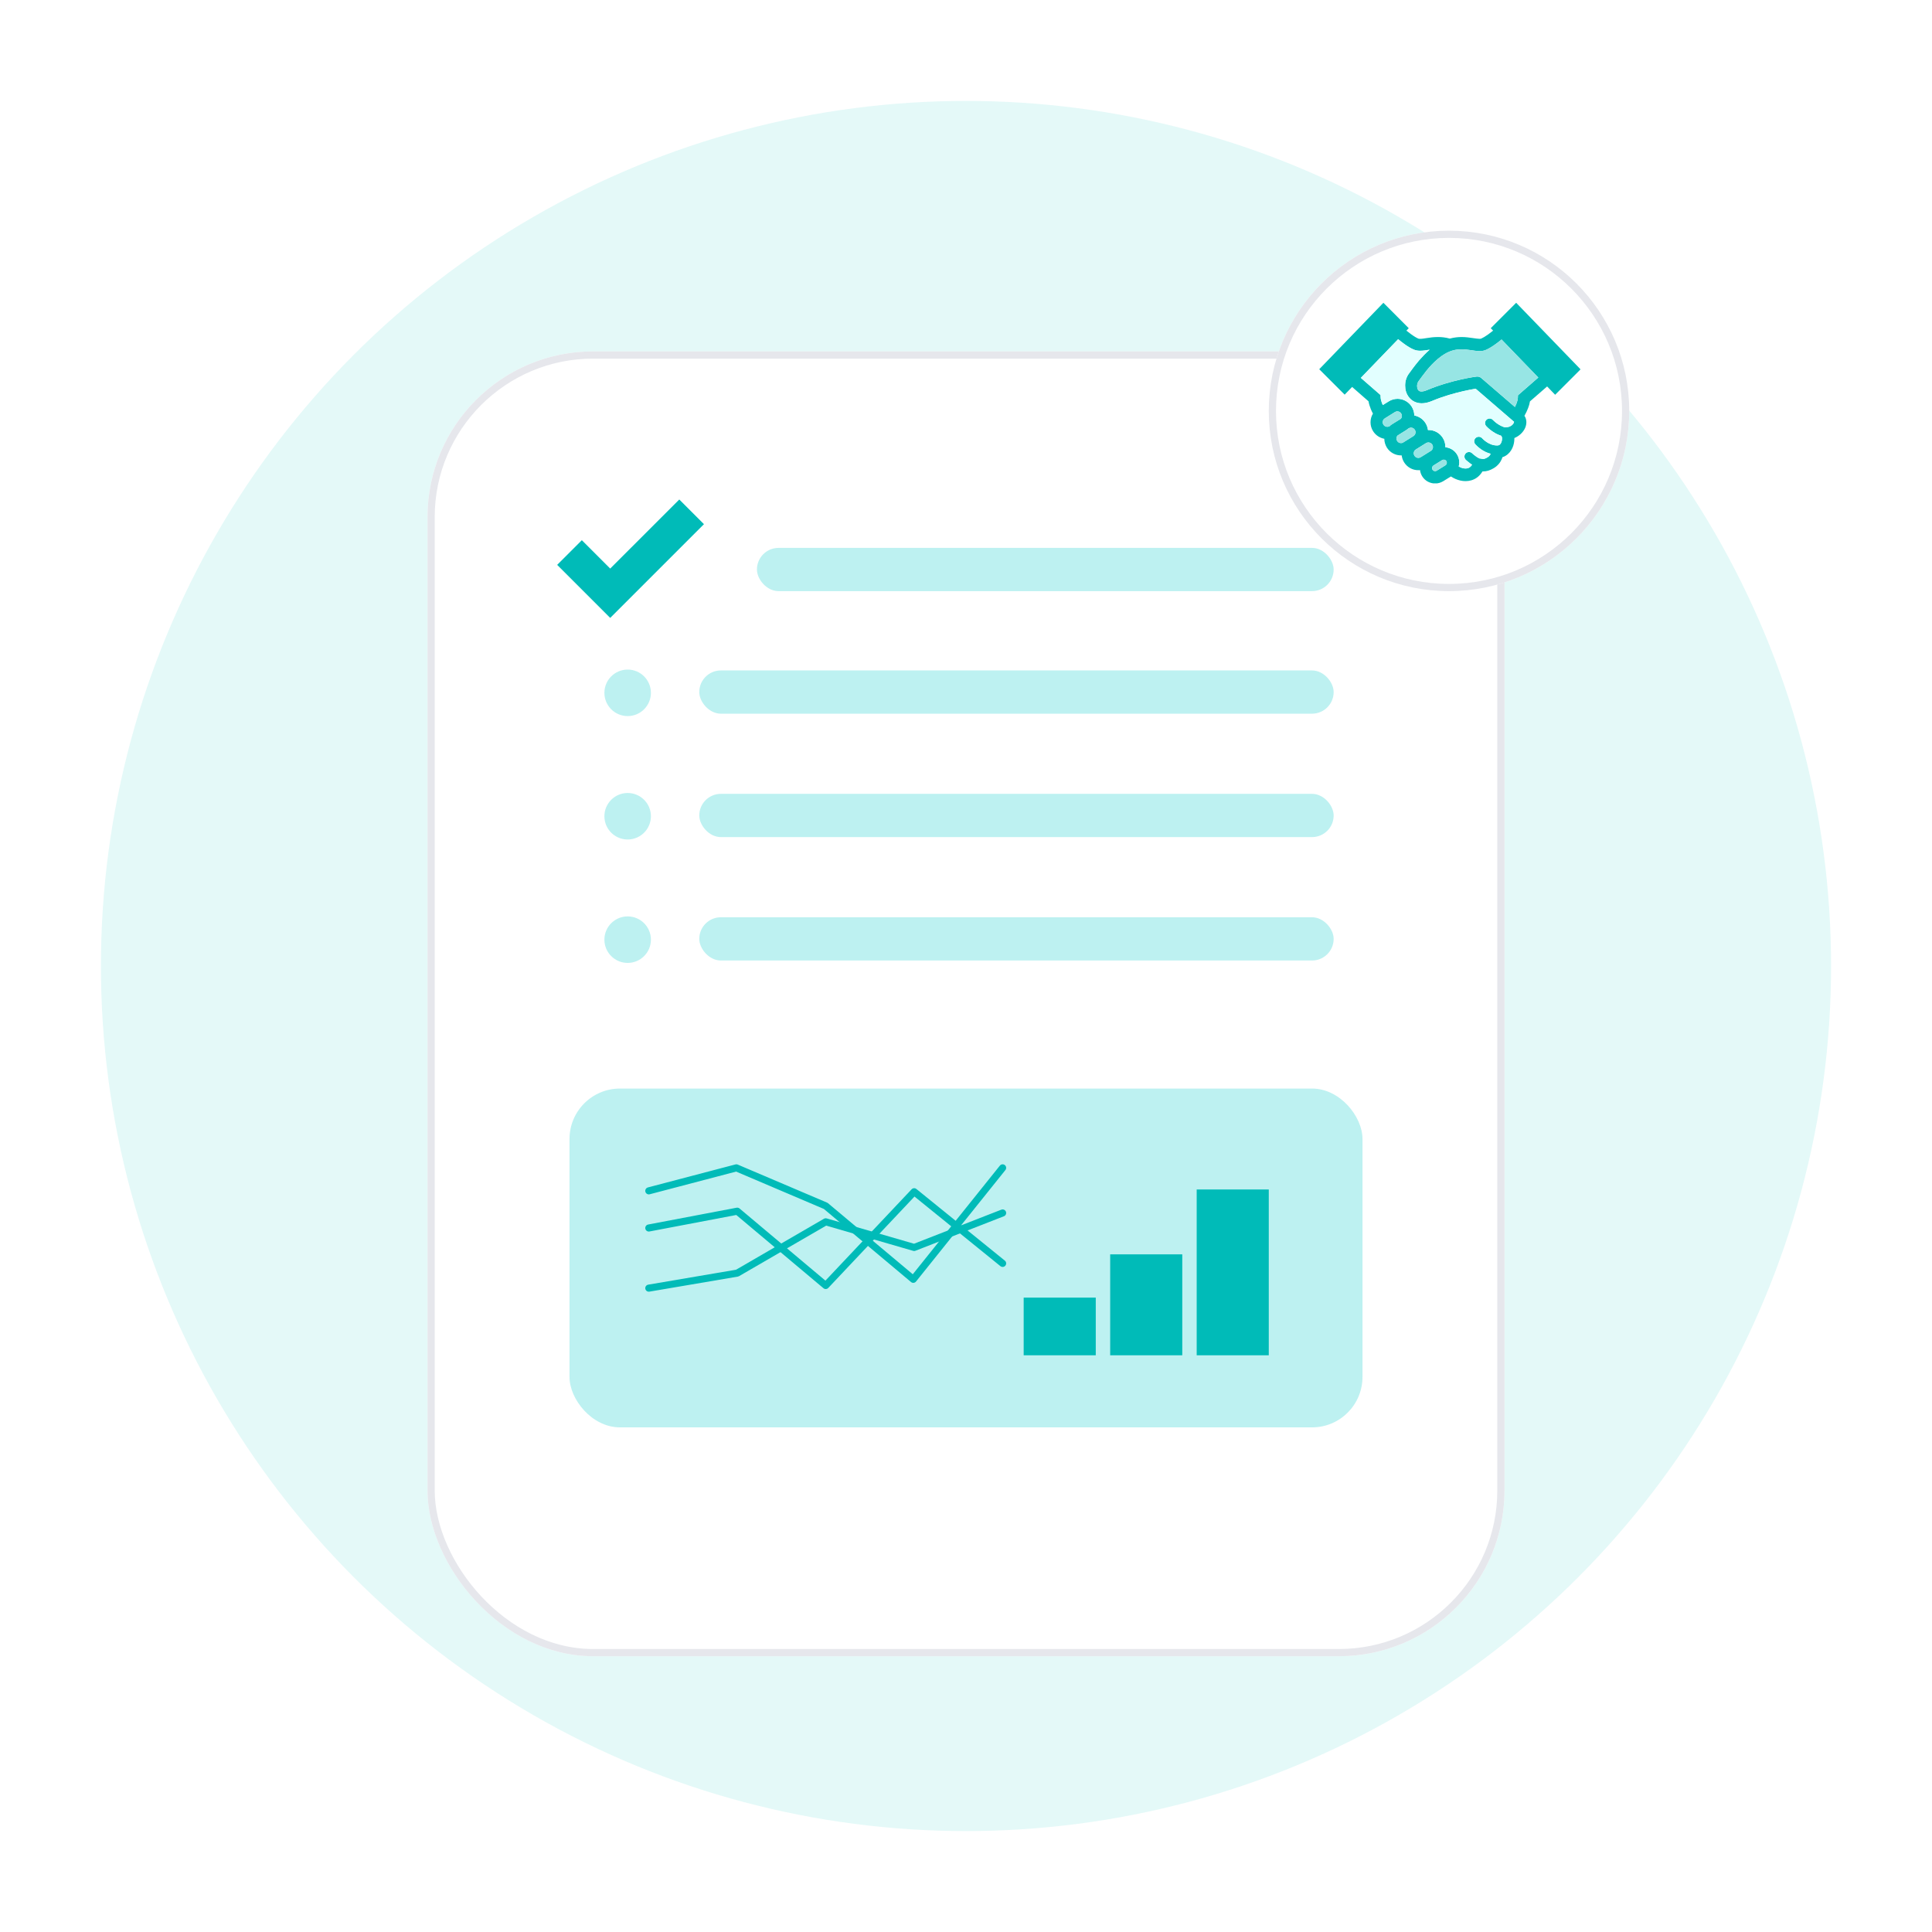
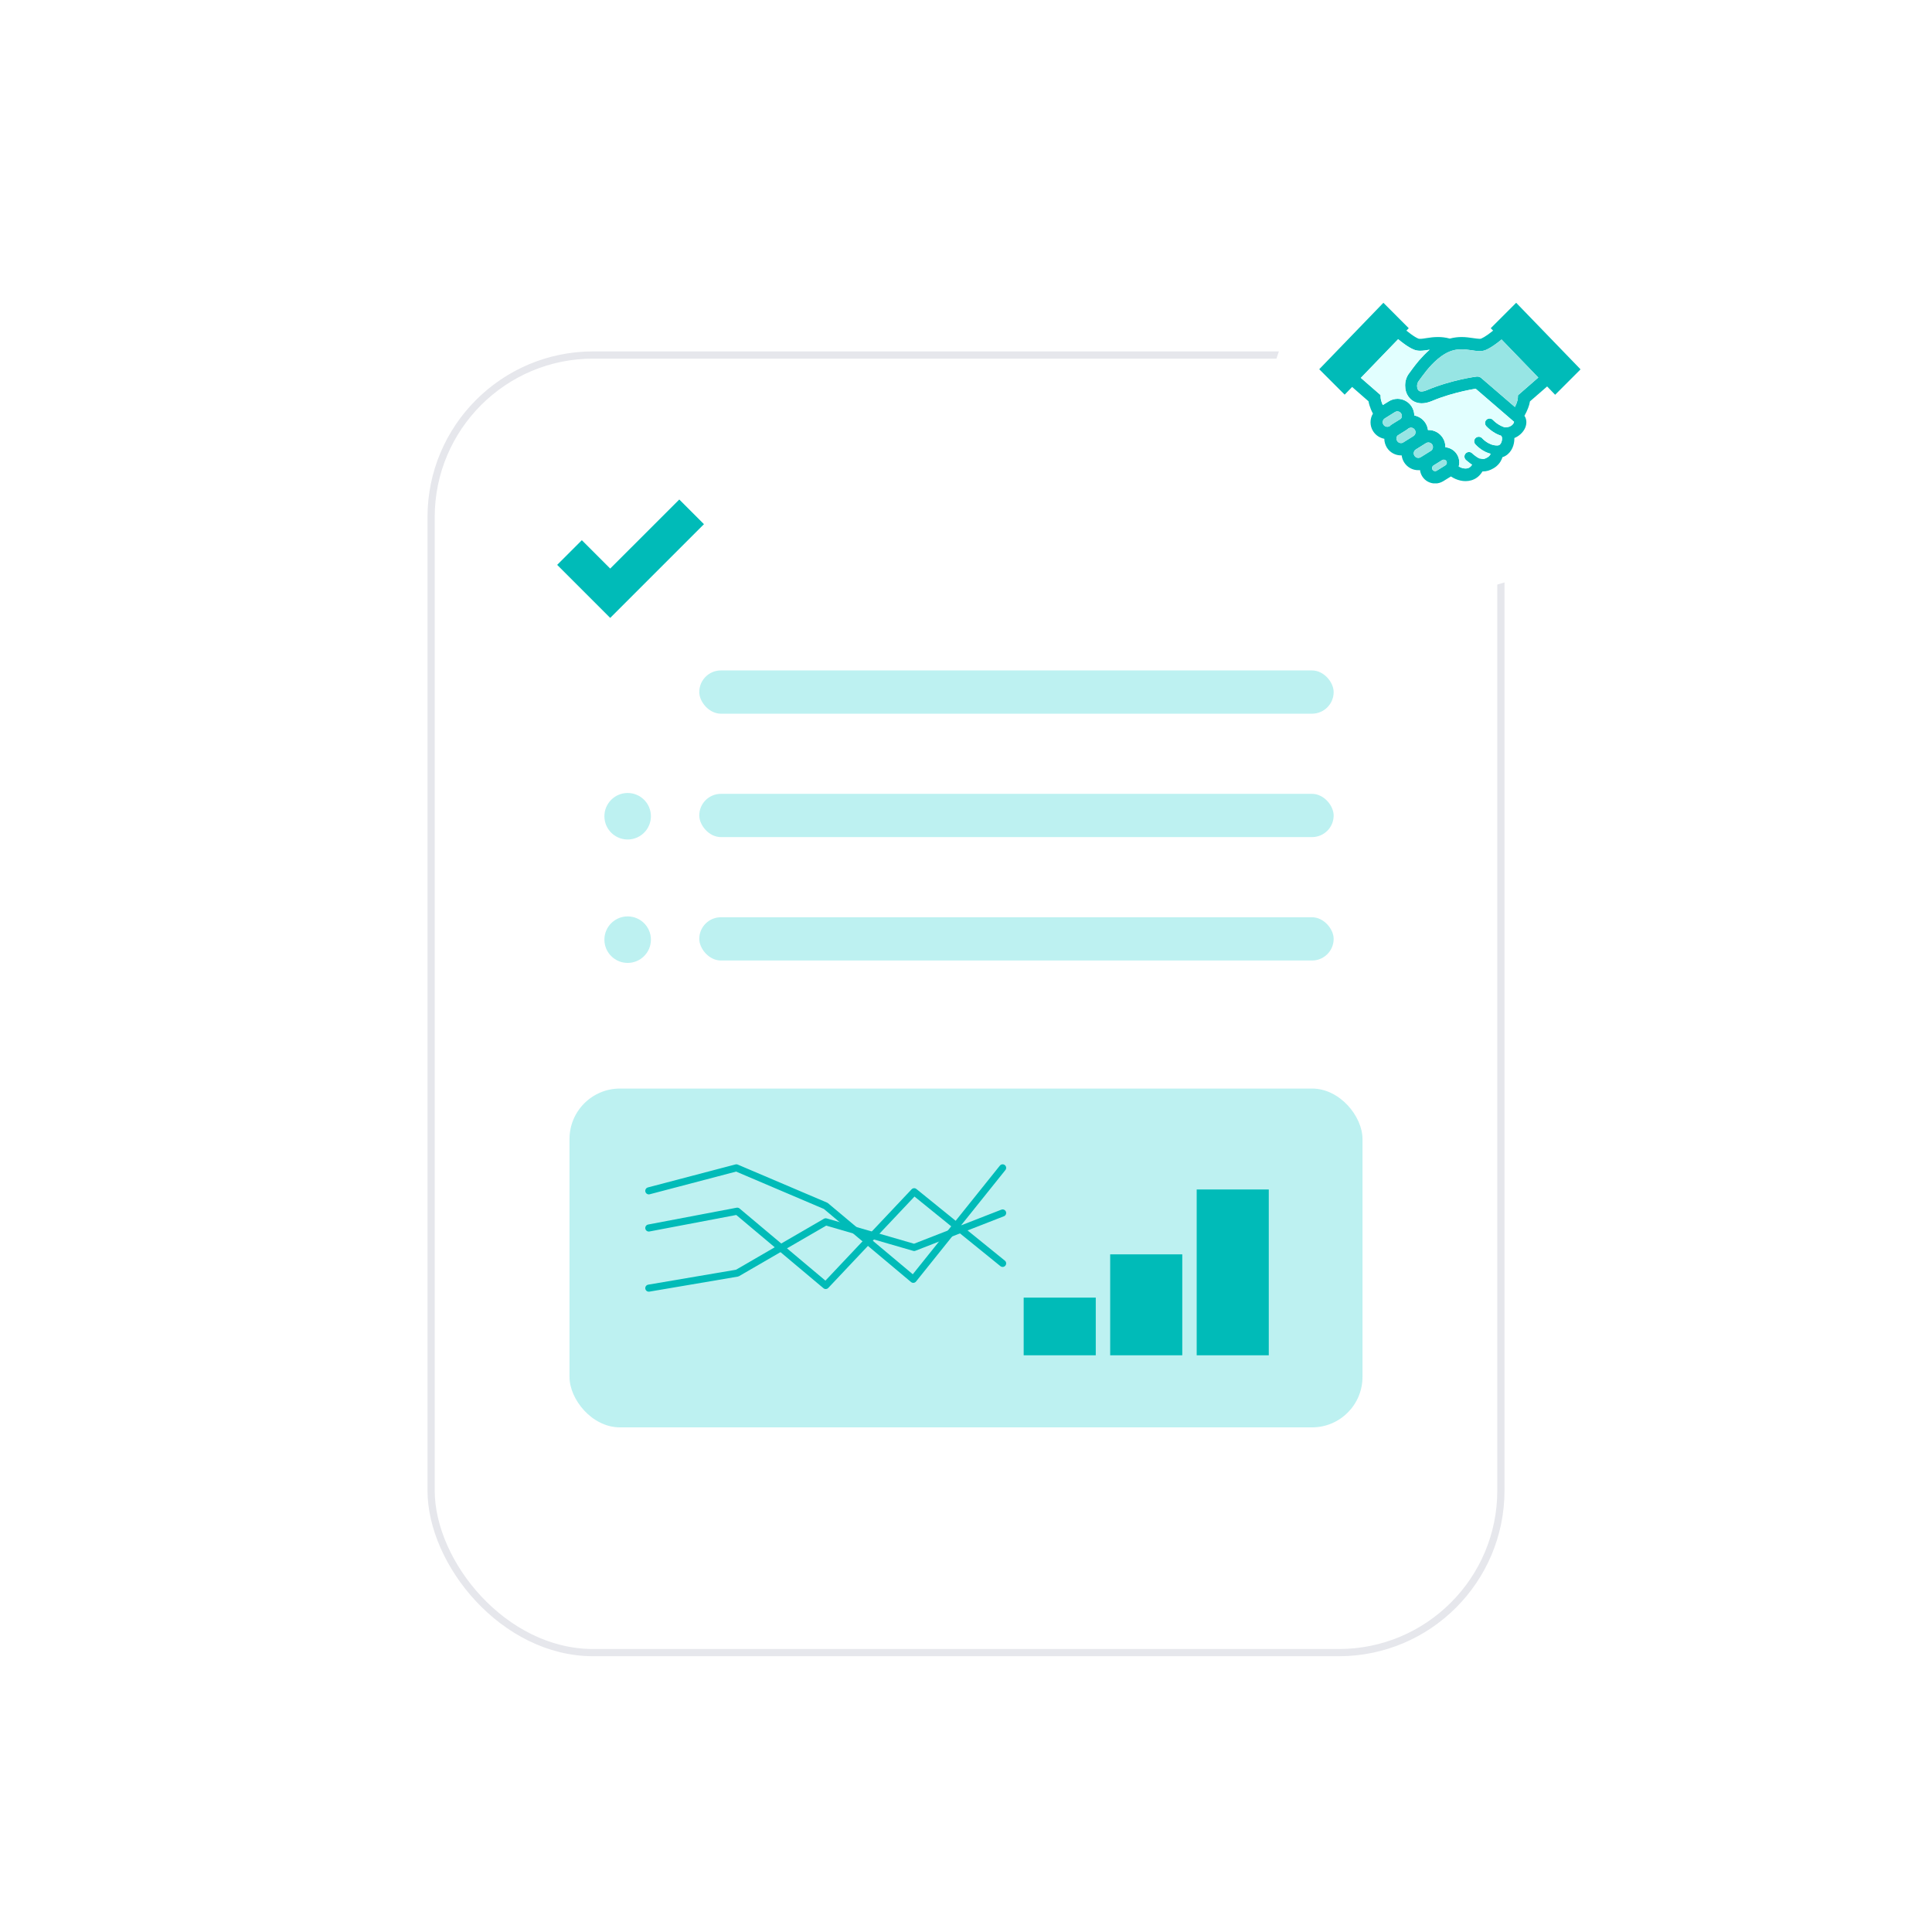
<svg xmlns="http://www.w3.org/2000/svg" width="268" height="268" viewBox="0 0 268 268" fill="none">
-   <circle cx="134" cy="134" r="120" fill="#E4F9F8" />
  <g filter="url(#filter0_d_2573_583)">
    <rect x="59.302" y="43" width="149.397" height="181" rx="22.984" fill="white" />
    <rect x="59.802" y="43.5" width="148.397" height="180" rx="22.484" stroke="#E6E7EC" />
  </g>
-   <circle cx="87.066" cy="96.107" r="3.226" fill="#BDF1F1" />
  <circle cx="87.066" cy="113.226" r="3.226" fill="#BDF1F1" />
  <circle cx="87.066" cy="130.346" r="3.226" fill="#BDF1F1" />
  <rect x="97" y="93" width="88" height="6" rx="3" fill="#BDF1F1" />
  <path d="M79 76.646L84.646 82.292L95.939 71" stroke="#00BBB8" stroke-width="4.84" />
-   <rect x="105" y="76" width="80" height="6" rx="3" fill="#BDF1F1" />
  <rect x="97" y="110.119" width="88" height="6" rx="3" fill="#BDF1F1" />
  <rect x="97" y="127.239" width="88" height="6" rx="3" fill="#BDF1F1" />
  <g filter="url(#filter1_d_2573_583)">
    <circle cx="201" cy="53" r="25" fill="white" />
-     <circle cx="201" cy="53" r="24.5" stroke="#E6E7EC" />
  </g>
  <g clip-path="url(#clip0_2573_583)">
    <path d="M210.318 42L206.791 45.527L207.119 45.863C206.886 46.053 206.644 46.234 206.42 46.398C206.049 46.665 205.696 46.872 205.454 46.975C205.437 46.975 205.377 47.001 205.248 47.001C205.041 47.001 204.696 46.95 204.264 46.889C203.833 46.829 203.325 46.751 202.747 46.751C202.247 46.751 201.686 46.812 201.108 46.967C200.522 46.803 199.97 46.751 199.47 46.751C198.892 46.751 198.384 46.82 197.952 46.889C197.53 46.958 197.176 47.01 196.969 47.001C196.84 47.001 196.771 46.984 196.762 46.975C196.504 46.872 196.116 46.639 195.719 46.346C195.512 46.199 195.305 46.036 195.09 45.863L195.417 45.527L191.899 42L183 51.218L186.527 54.745L187.562 53.676L189.838 55.668C189.898 56.047 190.019 56.409 190.157 56.754C190.243 56.97 190.347 57.177 190.45 57.375C190.226 57.737 190.114 58.16 190.114 58.582C190.114 59.005 190.226 59.427 190.468 59.807C190.83 60.384 191.399 60.746 192.028 60.867C192.028 61.281 192.149 61.695 192.373 62.075C192.813 62.782 193.572 63.178 194.348 63.17C194.374 63.17 194.408 63.17 194.434 63.17C194.477 63.497 194.581 63.825 194.77 64.127C195.21 64.834 195.969 65.231 196.745 65.222C196.823 65.222 196.9 65.222 196.978 65.205C197.012 65.498 197.116 65.8 197.28 66.067C197.676 66.714 198.375 67.067 199.082 67.067C199.461 67.067 199.849 66.964 200.203 66.748L201.264 66.093C201.471 66.231 201.686 66.343 201.919 66.446C202.35 66.627 202.807 66.74 203.29 66.74C203.816 66.74 204.377 66.602 204.851 66.265C205.161 66.05 205.429 65.748 205.644 65.394C205.679 65.394 205.705 65.394 205.739 65.394C205.955 65.394 206.196 65.36 206.437 65.291C206.679 65.222 206.912 65.11 207.17 64.963C207.774 64.618 208.136 64.118 208.317 63.687C208.36 63.592 208.386 63.506 208.412 63.42C208.559 63.377 208.697 63.316 208.826 63.239C209.292 62.971 209.602 62.557 209.792 62.144C209.982 61.73 210.059 61.298 210.068 60.885C210.068 60.841 210.068 60.807 210.068 60.764C210.378 60.634 210.654 60.462 210.887 60.255C211.128 60.048 211.327 59.798 211.482 59.522C211.629 59.246 211.732 58.927 211.732 58.574C211.732 58.349 211.689 58.108 211.585 57.884C211.551 57.815 211.508 57.746 211.465 57.677C211.646 57.358 211.827 56.995 211.973 56.608C212.086 56.314 212.18 56.004 212.232 55.676L214.612 53.607L215.725 54.762L219.251 51.235L210.318 42ZM192.813 59.082L192.77 59.108C192.666 59.177 192.554 59.203 192.434 59.203C192.218 59.203 192.02 59.099 191.899 58.901C191.83 58.798 191.804 58.686 191.804 58.565C191.804 58.349 191.908 58.142 192.106 58.03L193.503 57.159C193.606 57.09 193.718 57.065 193.831 57.065C194.046 57.065 194.244 57.168 194.365 57.366C194.434 57.47 194.46 57.582 194.46 57.694C194.46 57.841 194.408 57.987 194.305 58.099L193.106 58.841C192.994 58.91 192.899 58.987 192.804 59.065L192.813 59.082ZM194.676 61.367C194.572 61.436 194.46 61.462 194.339 61.462C194.124 61.462 193.917 61.359 193.805 61.16C193.736 61.057 193.71 60.945 193.71 60.824C193.71 60.678 193.762 60.531 193.856 60.419L195.055 59.669C195.167 59.6 195.262 59.522 195.357 59.444L195.4 59.419C195.503 59.35 195.616 59.324 195.728 59.324C195.943 59.324 196.142 59.427 196.262 59.626C196.331 59.729 196.357 59.841 196.357 59.953C196.357 60.169 196.254 60.367 196.055 60.496L194.658 61.367H194.676ZM198.47 62.549L197.073 63.42C196.969 63.489 196.857 63.514 196.737 63.514C196.521 63.514 196.323 63.411 196.202 63.213C196.133 63.109 196.107 62.997 196.107 62.876C196.107 62.661 196.211 62.462 196.409 62.342L197.806 61.471C197.909 61.402 198.021 61.376 198.133 61.376C198.349 61.376 198.556 61.48 198.677 61.678C198.746 61.781 198.772 61.893 198.772 62.014C198.772 62.23 198.668 62.428 198.47 62.549ZM200.634 63.963C200.677 64.032 200.695 64.109 200.695 64.187C200.695 64.334 200.626 64.463 200.496 64.549L199.298 65.291C199.229 65.334 199.151 65.351 199.073 65.351C198.927 65.351 198.797 65.282 198.711 65.153C198.668 65.084 198.651 65.006 198.651 64.929C198.651 64.782 198.72 64.653 198.849 64.567L200.048 63.825C200.117 63.782 200.194 63.765 200.272 63.765C200.419 63.765 200.548 63.834 200.634 63.963L201.359 63.514L200.643 63.963H200.634ZM209.956 58.703C209.895 58.824 209.757 58.979 209.576 59.082C209.395 59.194 209.188 59.255 208.999 59.255C208.93 59.255 208.861 59.263 208.792 59.281C208.671 59.255 208.55 59.22 208.429 59.169C208.059 59.022 207.714 58.789 207.472 58.599C207.352 58.505 207.257 58.41 207.188 58.349L207.119 58.28L207.101 58.263C206.869 58.004 206.463 57.987 206.205 58.22C205.946 58.453 205.929 58.858 206.17 59.117C206.187 59.143 206.506 59.488 207.032 59.85C207.291 60.031 207.61 60.212 207.972 60.35C208.059 60.384 208.145 60.41 208.231 60.445C208.257 60.496 208.291 60.557 208.326 60.6C208.326 60.6 208.369 60.712 208.36 60.85C208.36 61.083 208.283 61.393 208.153 61.557C208.093 61.643 208.033 61.695 207.972 61.73C207.912 61.764 207.852 61.781 207.74 61.79H207.696C207.696 61.79 207.653 61.79 207.627 61.79C207.076 61.79 206.567 61.557 206.187 61.298C205.998 61.169 205.851 61.04 205.748 60.945C205.696 60.902 205.661 60.859 205.636 60.833L205.61 60.807C205.377 60.54 204.98 60.514 204.713 60.738C204.446 60.971 204.42 61.367 204.653 61.635C204.678 61.661 204.972 61.997 205.48 62.35C205.817 62.575 206.256 62.816 206.774 62.945C206.774 62.963 206.765 62.971 206.757 62.989C206.688 63.135 206.593 63.29 206.334 63.446C206.162 63.549 206.032 63.601 205.946 63.627C205.86 63.653 205.808 63.661 205.748 63.661C205.661 63.661 205.541 63.644 205.334 63.601C205.299 63.601 205.256 63.592 205.222 63.592C205.204 63.592 205.196 63.584 205.179 63.575C204.972 63.48 204.713 63.299 204.523 63.144C204.428 63.066 204.351 62.997 204.29 62.954L204.23 62.894L204.213 62.876C203.963 62.635 203.557 62.644 203.316 62.894C203.074 63.144 203.083 63.549 203.333 63.791C203.35 63.799 203.618 64.058 203.989 64.325C204.058 64.368 204.127 64.42 204.204 64.463C204.101 64.627 203.989 64.739 203.885 64.817C203.713 64.929 203.532 64.989 203.299 64.989C203.083 64.989 202.833 64.937 202.592 64.834C202.505 64.799 202.428 64.748 202.35 64.704C202.402 64.523 202.428 64.342 202.428 64.153C202.428 63.773 202.324 63.385 202.109 63.032C201.747 62.445 201.134 62.1 200.496 62.04C200.496 62.014 200.496 61.997 200.496 61.971C200.496 61.557 200.384 61.126 200.143 60.746C199.703 60.039 198.935 59.643 198.168 59.651C198.142 59.651 198.108 59.651 198.082 59.651C198.039 59.324 197.935 58.996 197.745 58.694C197.383 58.117 196.814 57.754 196.185 57.634C196.185 57.22 196.064 56.806 195.84 56.426C195.4 55.719 194.641 55.323 193.865 55.323C193.443 55.323 193.02 55.435 192.641 55.676L191.821 56.185C191.804 56.142 191.778 56.099 191.761 56.056C191.623 55.719 191.528 55.383 191.52 55.15L191.502 54.797L188.769 52.417L193.943 47.053C194.21 47.269 194.477 47.484 194.753 47.683C195.21 48.019 195.676 48.312 196.142 48.502C196.443 48.623 196.737 48.657 197.004 48.657C197.435 48.657 197.823 48.579 198.237 48.519C198.263 48.519 198.289 48.519 198.315 48.51C197.754 48.993 197.263 49.519 196.84 50.002C196.486 50.416 196.193 50.804 195.96 51.115C195.728 51.425 195.555 51.684 195.469 51.787C195.081 52.287 194.917 52.891 194.917 53.486C194.917 54.046 195.064 54.624 195.452 55.116C195.641 55.357 195.9 55.573 196.202 55.719C196.504 55.866 196.857 55.944 197.219 55.944C197.668 55.944 198.142 55.831 198.642 55.624C200.212 54.961 201.833 54.521 203.049 54.245C203.661 54.107 204.17 54.012 204.523 53.952C204.592 53.943 204.644 53.934 204.704 53.926L210.025 58.513C210.025 58.53 210.016 58.574 209.982 58.651L209.956 58.703ZM210.568 54.84L210.551 55.202C210.542 55.409 210.473 55.693 210.352 55.995C210.292 56.15 210.223 56.306 210.145 56.461L205.48 52.443C205.299 52.287 205.058 52.21 204.816 52.244C204.773 52.244 201.359 52.684 197.952 54.115C197.616 54.262 197.357 54.305 197.185 54.305C197.047 54.305 196.961 54.279 196.9 54.253C196.806 54.21 196.745 54.15 196.676 54.029C196.616 53.908 196.573 53.736 196.573 53.555C196.573 53.288 196.668 53.02 196.771 52.891C196.9 52.718 197.064 52.486 197.288 52.184C197.616 51.735 198.064 51.158 198.599 50.597C199.134 50.037 199.755 49.493 200.401 49.105C201.281 48.588 202.031 48.459 202.738 48.459C203.178 48.459 203.592 48.51 204.006 48.571C204.411 48.631 204.808 48.7 205.239 48.709C205.506 48.709 205.799 48.674 206.093 48.553C206.558 48.355 207.015 48.062 207.481 47.726C207.757 47.527 208.033 47.312 208.291 47.096L213.388 52.373L210.559 54.84H210.568Z" fill="#00BBB8" />
    <path d="M209.956 58.703C209.895 58.824 209.757 58.979 209.576 59.082C209.395 59.194 209.188 59.255 208.999 59.255C208.93 59.255 208.861 59.264 208.792 59.281C208.671 59.255 208.55 59.22 208.429 59.169C208.059 59.022 207.714 58.789 207.472 58.599C207.351 58.505 207.257 58.41 207.188 58.349L207.119 58.281L207.101 58.263C206.869 58.005 206.463 57.987 206.205 58.22C205.946 58.453 205.929 58.858 206.17 59.117C206.187 59.143 206.506 59.488 207.032 59.85C207.291 60.031 207.61 60.212 207.972 60.35C208.059 60.385 208.145 60.41 208.231 60.445C208.257 60.497 208.291 60.557 208.326 60.6C208.326 60.6 208.369 60.712 208.36 60.85C208.36 61.083 208.283 61.393 208.153 61.557C208.093 61.643 208.033 61.695 207.972 61.73C207.912 61.764 207.852 61.781 207.74 61.79H207.696C207.696 61.79 207.653 61.79 207.627 61.79C207.076 61.79 206.567 61.557 206.187 61.298C205.998 61.169 205.851 61.04 205.748 60.945C205.696 60.902 205.661 60.859 205.636 60.833L205.61 60.807C205.377 60.54 204.98 60.514 204.713 60.738C204.446 60.971 204.42 61.367 204.652 61.635C204.678 61.661 204.972 61.997 205.48 62.35C205.817 62.575 206.256 62.816 206.774 62.946C206.774 62.963 206.765 62.971 206.757 62.989C206.688 63.135 206.593 63.291 206.334 63.446C206.162 63.549 206.032 63.601 205.946 63.627C205.86 63.653 205.808 63.661 205.748 63.661C205.661 63.661 205.541 63.644 205.334 63.601C205.299 63.601 205.256 63.592 205.222 63.592C205.204 63.592 205.196 63.584 205.178 63.575C204.972 63.48 204.713 63.299 204.523 63.144C204.428 63.066 204.351 62.997 204.29 62.954L204.23 62.894L204.213 62.877C203.963 62.635 203.557 62.644 203.316 62.894C203.074 63.144 203.083 63.549 203.333 63.791C203.35 63.799 203.618 64.058 203.989 64.325C204.057 64.368 204.126 64.42 204.204 64.463C204.101 64.627 203.989 64.739 203.885 64.817C203.713 64.929 203.531 64.989 203.299 64.989C203.083 64.989 202.833 64.938 202.592 64.834C202.505 64.799 202.428 64.748 202.35 64.705C202.402 64.524 202.428 64.343 202.428 64.153C202.428 63.773 202.324 63.385 202.109 63.032C201.747 62.445 201.134 62.1 200.496 62.04C200.496 62.014 200.496 61.997 200.496 61.971C200.496 61.557 200.384 61.126 200.143 60.747C199.703 60.04 198.935 59.643 198.168 59.651C198.142 59.651 198.108 59.651 198.082 59.651C198.039 59.324 197.935 58.996 197.745 58.694C197.383 58.117 196.814 57.754 196.185 57.634C196.185 57.22 196.064 56.806 195.84 56.426C195.4 55.719 194.641 55.323 193.865 55.323C193.442 55.323 193.02 55.435 192.641 55.676L191.821 56.185C191.804 56.142 191.778 56.099 191.761 56.056C191.623 55.719 191.528 55.383 191.52 55.15L191.502 54.797L188.769 52.417L193.943 47.053C194.21 47.269 194.477 47.484 194.753 47.683C195.21 48.019 195.676 48.312 196.142 48.502C196.443 48.623 196.737 48.657 197.004 48.657C197.435 48.657 197.823 48.58 198.237 48.519C198.263 48.519 198.289 48.519 198.315 48.511C197.754 48.993 197.263 49.519 196.84 50.002C196.486 50.416 196.193 50.804 195.96 51.115C195.728 51.425 195.555 51.684 195.469 51.787C195.081 52.287 194.917 52.891 194.917 53.486C194.917 54.047 195.064 54.624 195.452 55.116C195.641 55.357 195.9 55.573 196.202 55.719C196.504 55.866 196.857 55.944 197.219 55.944C197.668 55.944 198.142 55.831 198.642 55.624C200.212 54.961 201.833 54.521 203.049 54.245C203.661 54.107 204.17 54.012 204.523 53.952C204.592 53.943 204.644 53.934 204.704 53.926L210.025 58.513C210.025 58.531 210.016 58.574 209.982 58.651L209.956 58.703Z" fill="#E2FFFF" />
    <path d="M210.568 54.831L210.551 55.193C210.542 55.4 210.473 55.685 210.352 55.986C210.292 56.142 210.223 56.297 210.145 56.452L205.48 52.434C205.299 52.279 205.058 52.201 204.816 52.235C204.773 52.235 201.359 52.675 197.952 54.107C197.616 54.253 197.357 54.296 197.185 54.296C197.047 54.296 196.961 54.27 196.9 54.245C196.806 54.201 196.745 54.141 196.676 54.02C196.616 53.9 196.573 53.727 196.573 53.546C196.573 53.279 196.668 53.011 196.771 52.882C196.9 52.71 197.064 52.477 197.288 52.175C197.616 51.727 198.065 51.149 198.599 50.588C199.134 50.028 199.755 49.485 200.401 49.097C201.281 48.579 202.031 48.45 202.738 48.45C203.178 48.45 203.592 48.502 204.006 48.562C204.411 48.622 204.808 48.691 205.239 48.7C205.506 48.7 205.799 48.665 206.093 48.545C206.558 48.346 207.015 48.053 207.481 47.717C207.757 47.519 208.033 47.303 208.291 47.087L213.388 52.365L210.559 54.831H210.568Z" fill="#97E5E4" />
    <path d="M192.822 59.082L192.779 59.108C192.675 59.177 192.563 59.203 192.442 59.203C192.227 59.203 192.028 59.099 191.908 58.901C191.839 58.798 191.813 58.686 191.813 58.565C191.813 58.349 191.916 58.142 192.115 58.03L193.511 57.159C193.615 57.09 193.727 57.065 193.839 57.065C194.055 57.065 194.253 57.168 194.374 57.366C194.443 57.47 194.469 57.582 194.469 57.694C194.469 57.84 194.417 57.987 194.313 58.099L193.115 58.841C193.003 58.91 192.908 58.987 192.813 59.065L192.822 59.082Z" fill="#97E5E4" />
    <path d="M194.684 61.367C194.581 61.436 194.469 61.462 194.348 61.462C194.132 61.462 193.925 61.359 193.813 61.16C193.744 61.057 193.719 60.945 193.719 60.824C193.719 60.678 193.77 60.531 193.865 60.419L195.064 59.669C195.176 59.6 195.271 59.522 195.366 59.444L195.409 59.419C195.512 59.35 195.624 59.324 195.736 59.324C195.952 59.324 196.15 59.427 196.271 59.626C196.34 59.729 196.366 59.841 196.366 59.953C196.366 60.169 196.262 60.367 196.064 60.496L194.667 61.367H194.684Z" fill="#97E5E4" />
    <path d="M198.478 62.549L197.082 63.42C196.978 63.489 196.866 63.514 196.745 63.514C196.53 63.514 196.331 63.411 196.211 63.213C196.142 63.109 196.116 62.997 196.116 62.876C196.116 62.661 196.219 62.462 196.418 62.342L197.814 61.471C197.918 61.402 198.03 61.376 198.142 61.376C198.358 61.376 198.565 61.48 198.685 61.678C198.754 61.781 198.78 61.893 198.78 62.014C198.78 62.23 198.677 62.428 198.478 62.549Z" fill="#97E5E4" />
    <path d="M200.643 63.963C200.686 64.032 200.703 64.109 200.703 64.187C200.703 64.334 200.634 64.463 200.505 64.549L199.306 65.291C199.237 65.334 199.16 65.351 199.082 65.351C198.935 65.351 198.806 65.282 198.72 65.153C198.677 65.084 198.659 65.006 198.659 64.929C198.659 64.782 198.728 64.653 198.858 64.566L200.056 63.825C200.125 63.782 200.203 63.764 200.281 63.764C200.427 63.764 200.556 63.834 200.643 63.963L201.367 63.514L200.651 63.963H200.643Z" fill="#97E5E4" />
  </g>
  <rect x="79" y="151" width="110" height="47" rx="7" fill="#BDF1F1" />
  <path d="M90 178.687L102.27 176.601L114.54 169.485L126.81 173.043L139.08 168.258" stroke="#00BBB8" stroke-width="0.982" stroke-linecap="round" stroke-linejoin="round" />
  <path d="M90 170.344L102.27 168.012L114.54 178.319L126.81 165.313L139.08 175.252" stroke="#00BBB8" stroke-width="0.982" stroke-linecap="round" stroke-linejoin="round" />
  <path d="M90 165.19L102.147 162L114.54 167.276L126.687 177.46L139.08 162" stroke="#00BBB8" stroke-width="0.982" stroke-linecap="round" stroke-linejoin="round" />
  <rect x="142" y="180" width="10" height="8" fill="#00BBB8" />
  <rect x="154" y="174" width="10" height="14" fill="#00BBB8" />
  <rect x="166" y="165" width="10" height="23" fill="#00BBB8" />
  <defs>
    <filter id="filter0_d_2573_583" x="47.809" y="37.254" width="172.381" height="203.984" filterUnits="userSpaceOnUse" color-interpolation-filters="sRGB">
      <feFlood flood-opacity="0" result="BackgroundImageFix" />
      <feColorMatrix in="SourceAlpha" type="matrix" values="0 0 0 0 0 0 0 0 0 0 0 0 0 0 0 0 0 0 127 0" result="hardAlpha" />
      <feOffset dy="5.746" />
      <feGaussianBlur stdDeviation="5.746" />
      <feComposite in2="hardAlpha" operator="out" />
      <feColorMatrix type="matrix" values="0 0 0 0 0 0 0 0 0 0 0 0 0 0 0 0 0 0 0.1 0" />
      <feBlend mode="normal" in2="BackgroundImageFix" result="effect1_dropShadow_2573_583" />
      <feBlend mode="normal" in="SourceGraphic" in2="effect1_dropShadow_2573_583" result="shape" />
    </filter>
    <filter id="filter1_d_2573_583" x="168" y="24" width="66" height="66" filterUnits="userSpaceOnUse" color-interpolation-filters="sRGB">
      <feFlood flood-opacity="0" result="BackgroundImageFix" />
      <feColorMatrix in="SourceAlpha" type="matrix" values="0 0 0 0 0 0 0 0 0 0 0 0 0 0 0 0 0 0 127 0" result="hardAlpha" />
      <feOffset dy="4" />
      <feGaussianBlur stdDeviation="4" />
      <feComposite in2="hardAlpha" operator="out" />
      <feColorMatrix type="matrix" values="0 0 0 0 0 0 0 0 0 0 0 0 0 0 0 0 0 0 0.1 0" />
      <feBlend mode="normal" in2="BackgroundImageFix" result="effect1_dropShadow_2573_583" />
      <feBlend mode="normal" in="SourceGraphic" in2="effect1_dropShadow_2573_583" result="shape" />
    </filter>
    <clipPath id="clip0_2573_583">
      <rect width="36.217" height="25.05" fill="white" transform="translate(183 42)" />
    </clipPath>
  </defs>
</svg>